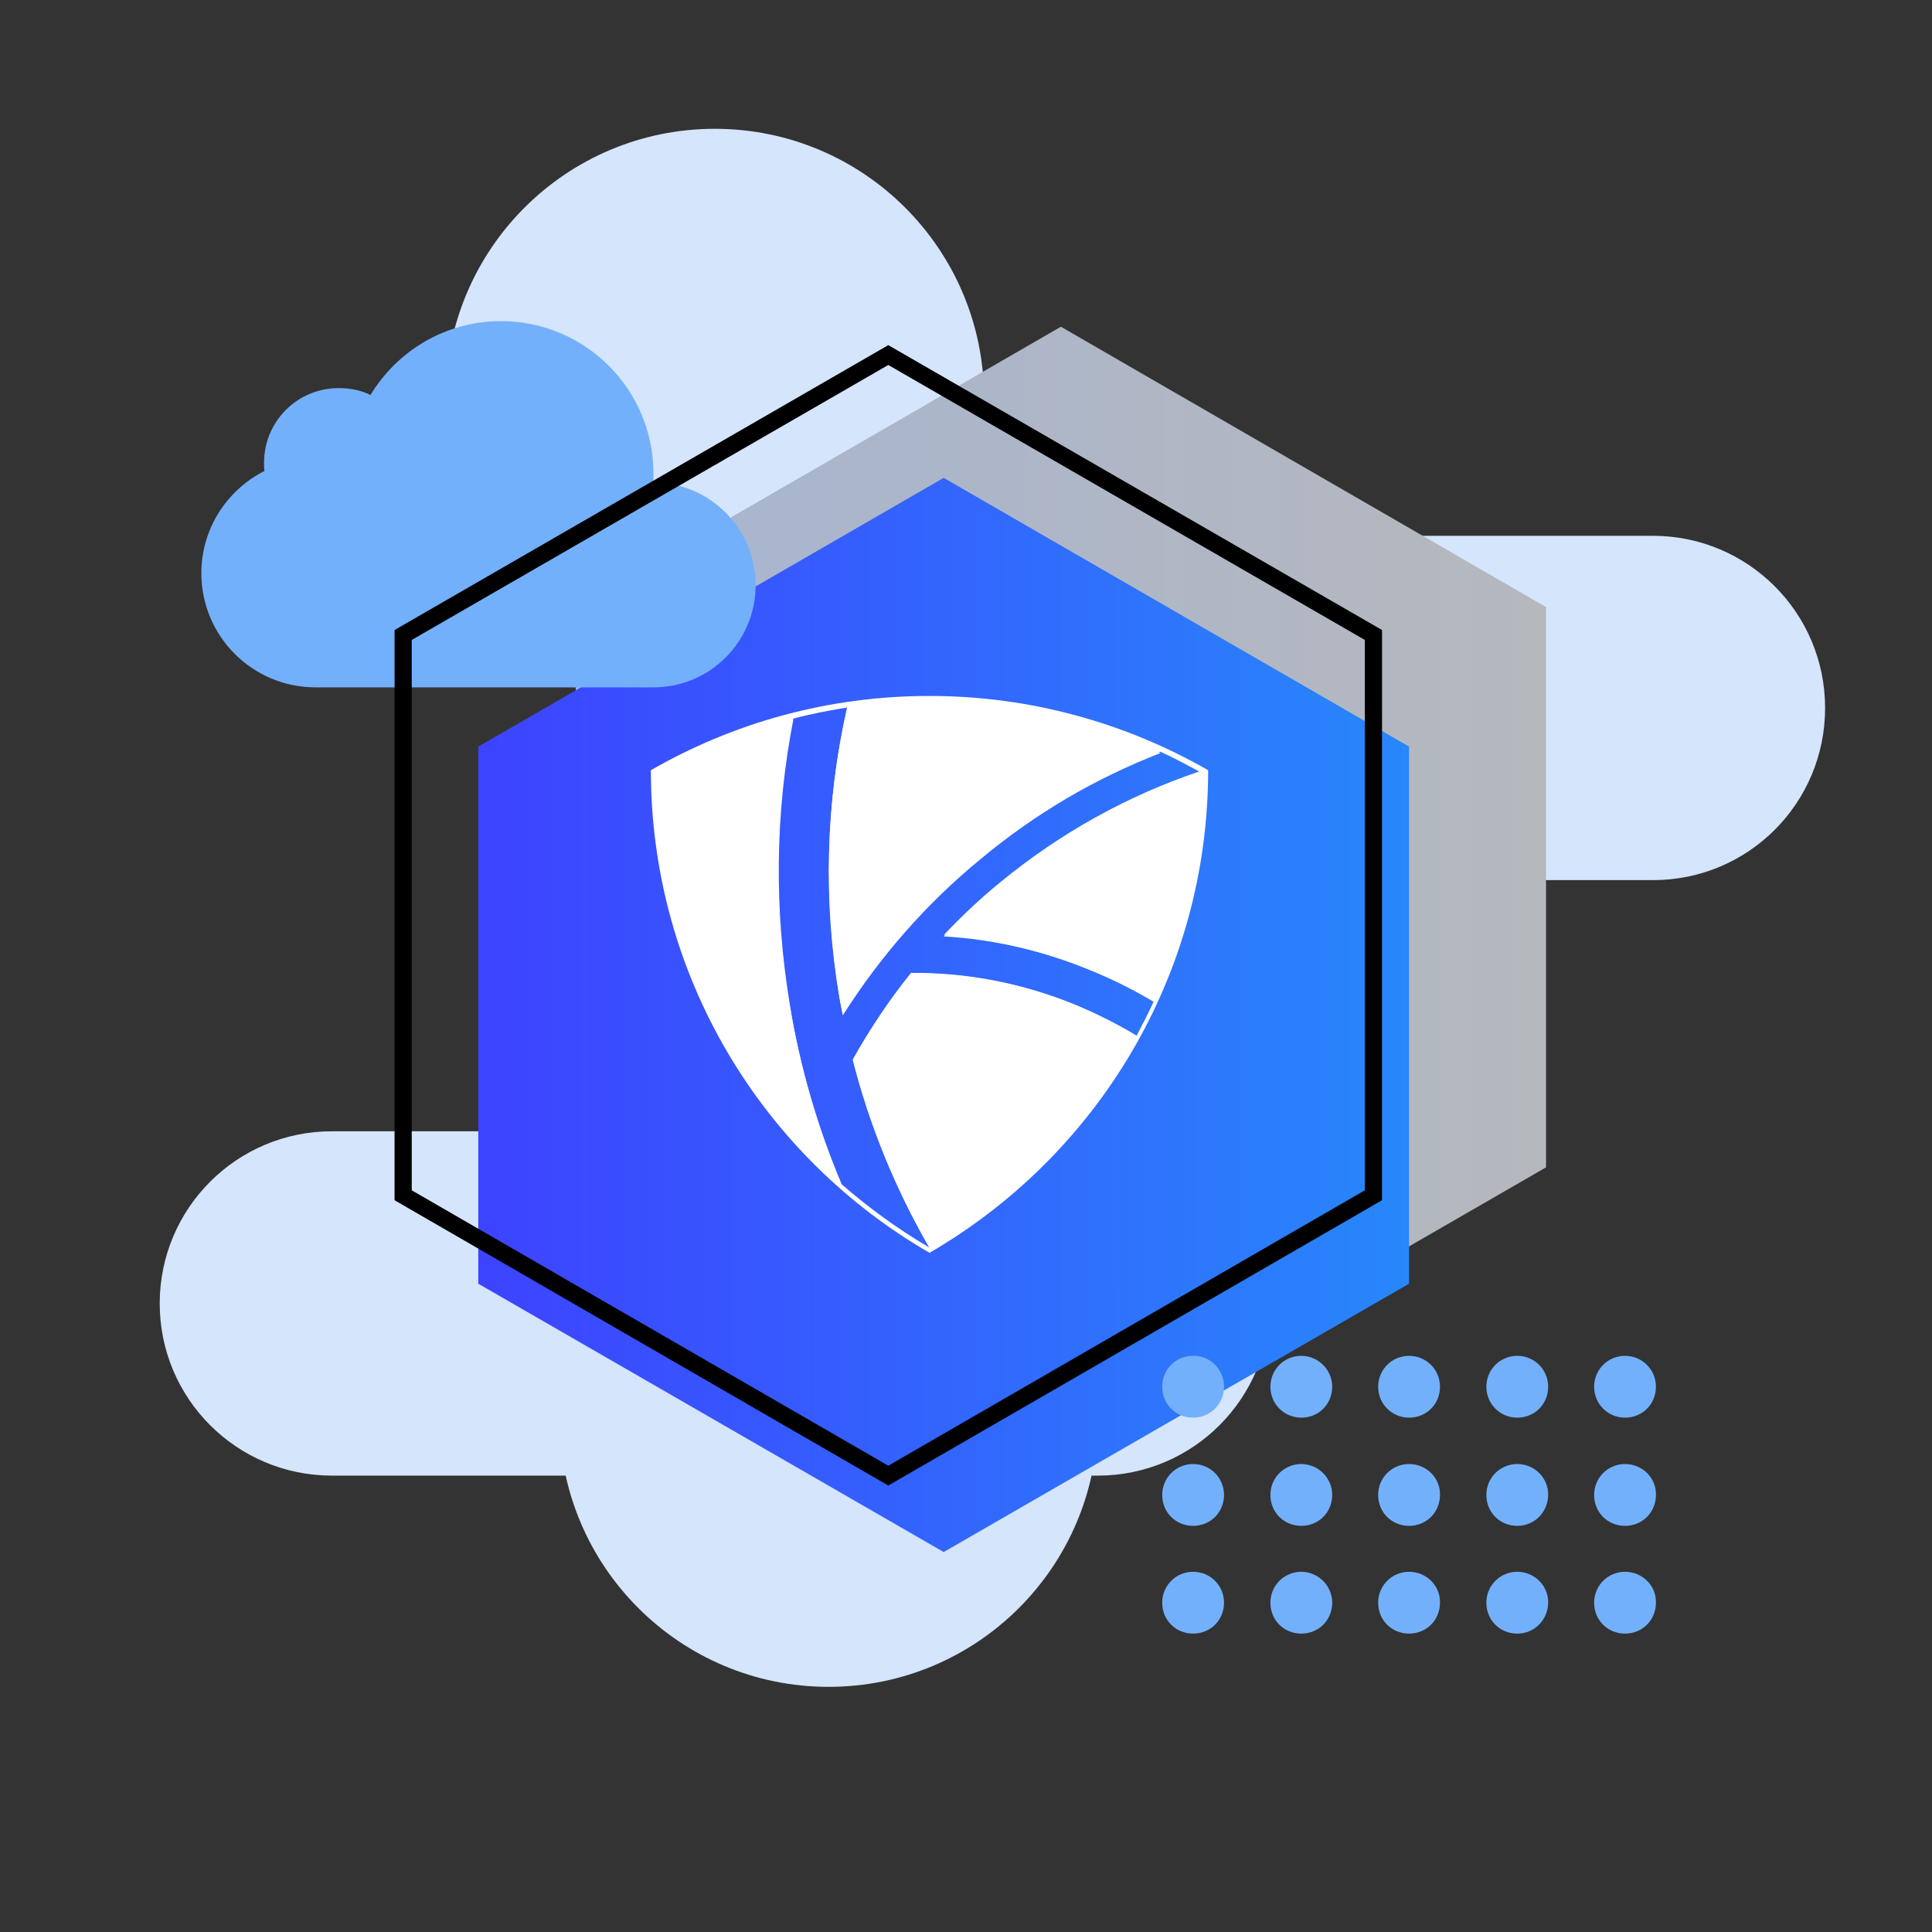
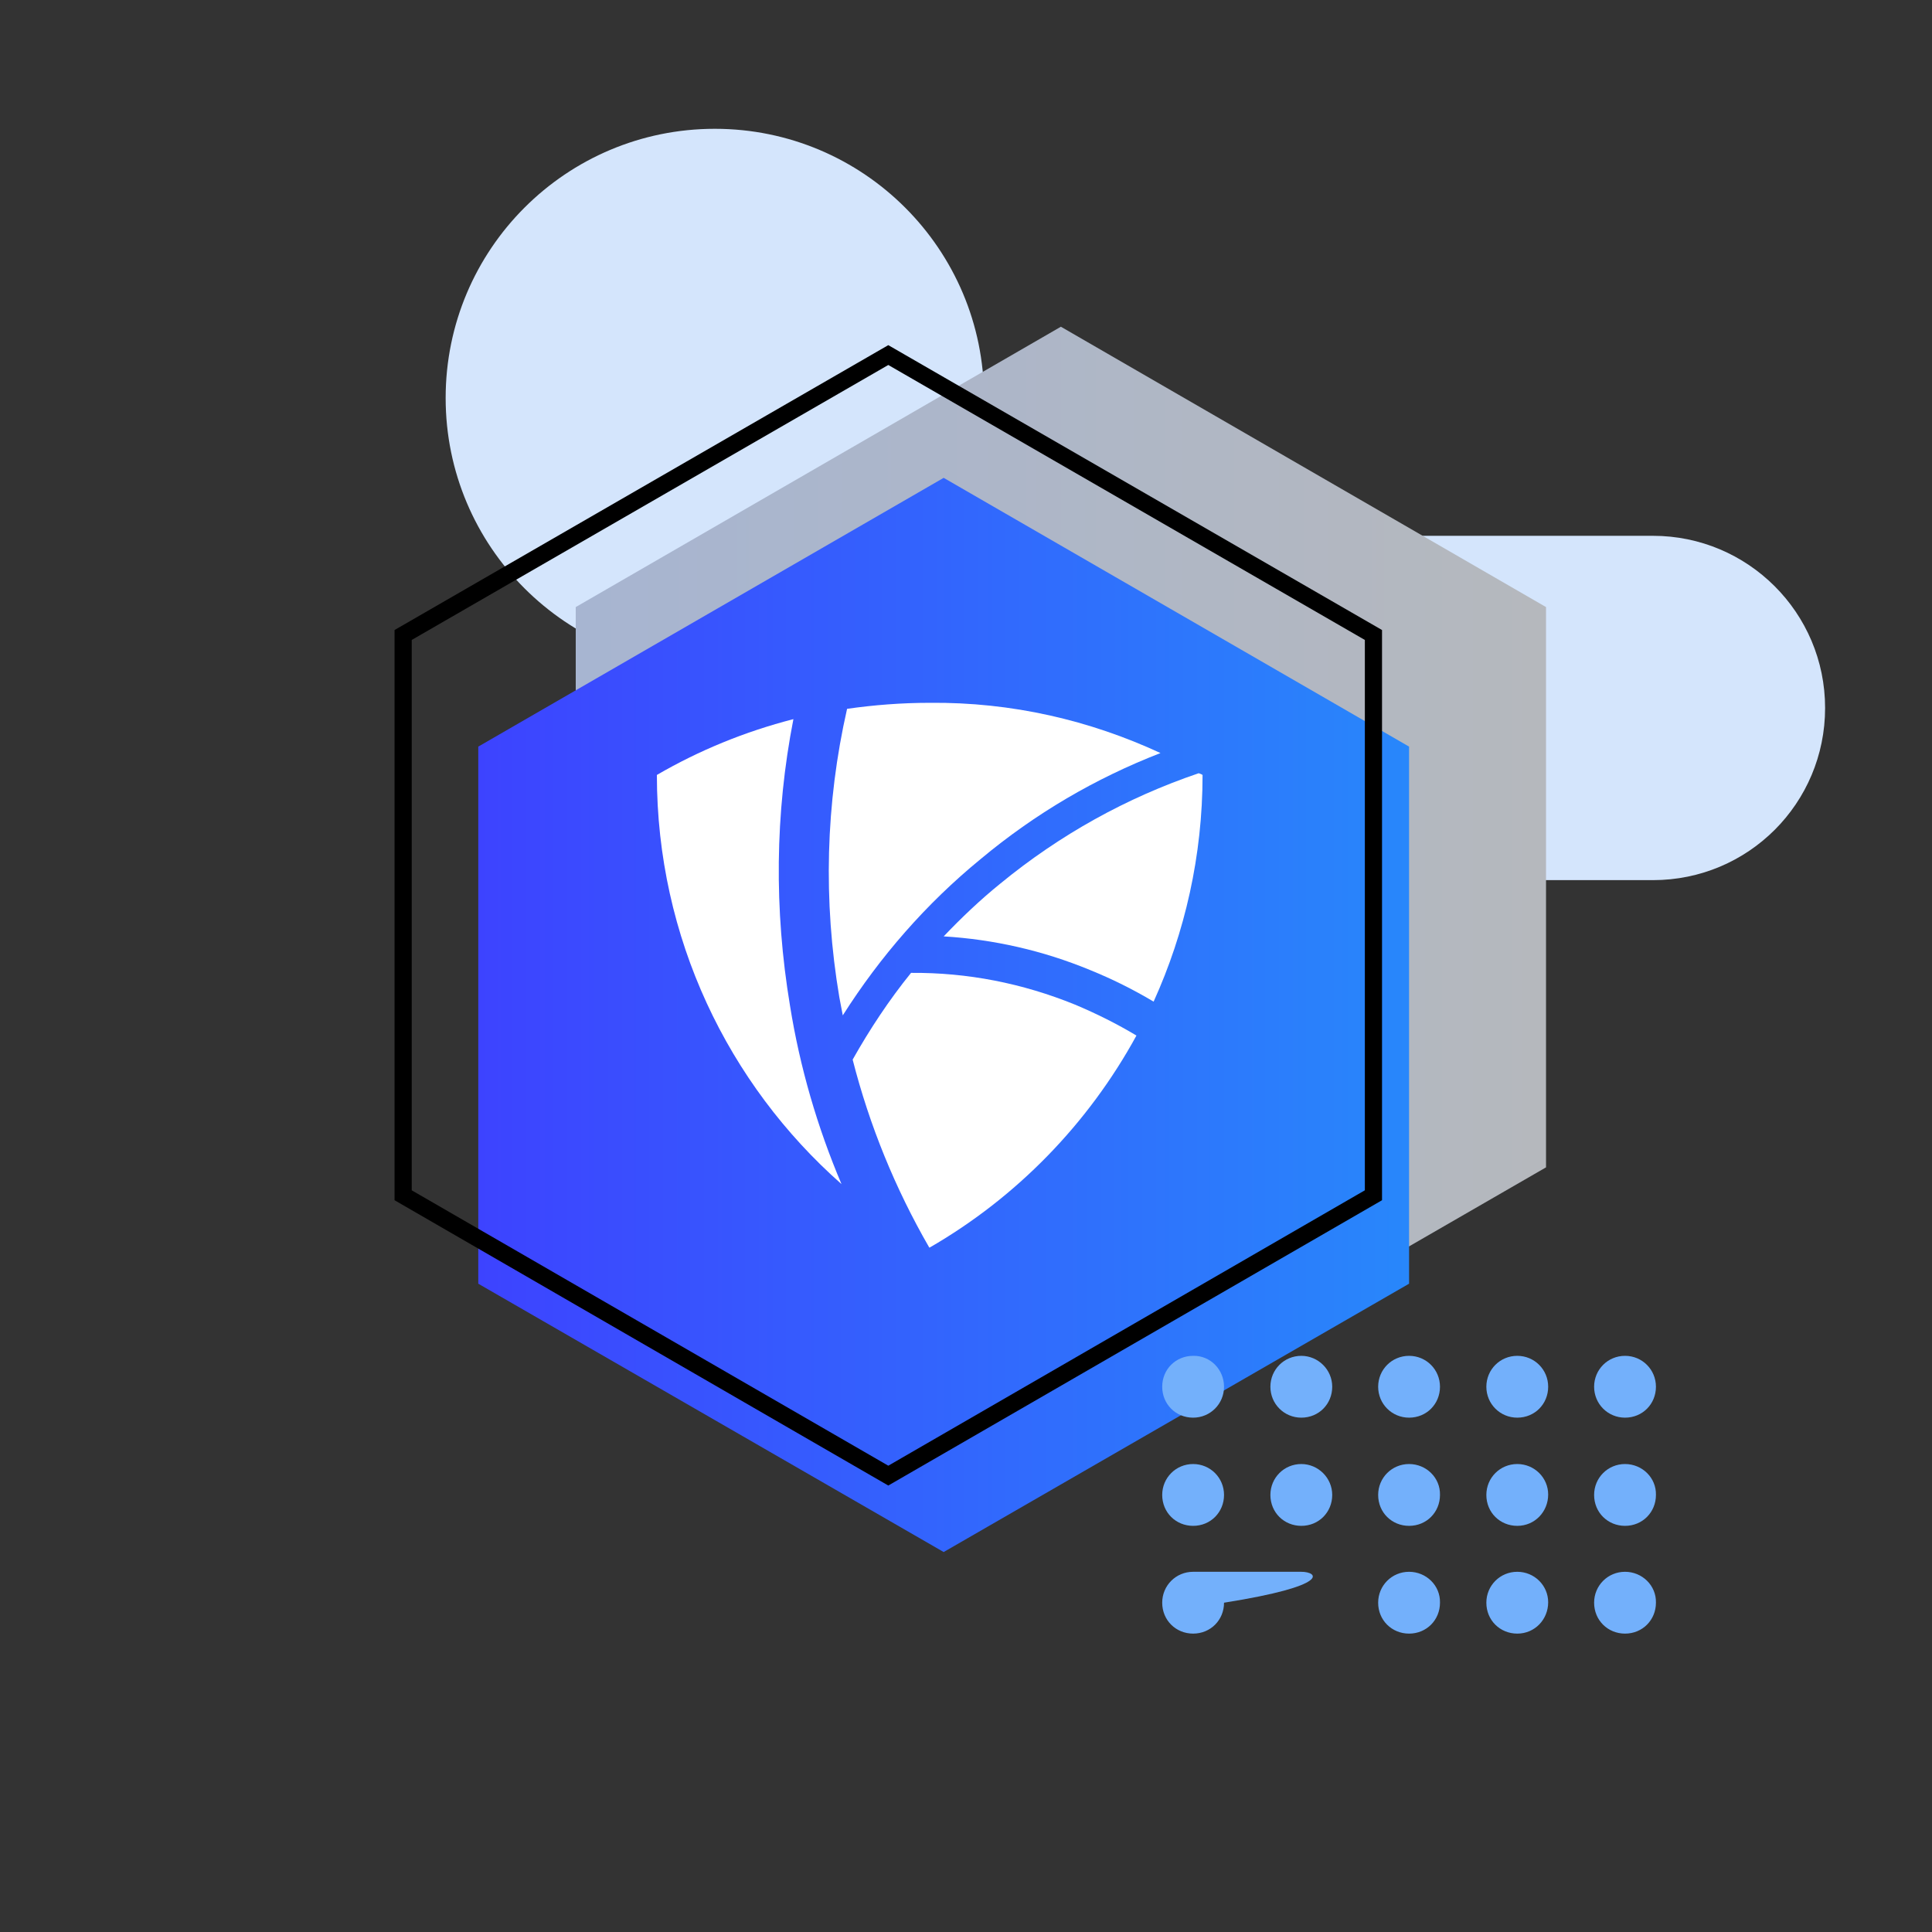
<svg xmlns="http://www.w3.org/2000/svg" version="1.1" id="图层_1" x="0px" y="0px" viewBox="0 0 450 450" style="enable-background:new 0 0 450 450;" xml:space="preserve">
  <rect x="0" y="0" width="450" height="450" fill="#333333" stroke="none" />
  <style type="text/css">
	.st0{fill:#D4E5FC;}
	.st1{fill:url(#SVGID_1_);}
	.st2{fill:url(#SVGID_00000086678723814047575230000008475309985499958402_);}
	.st3{fill:#FFFFFF;}
	.st4{fill:#73B0FB;}
	.st5{fill:none;stroke:#000000;stroke-width:4;stroke-miterlimit:10;}
</style>
-   <path class="st0" d="M255.7,343.7H77.3c-22.1,0-40.1-17.9-40.1-40.1v0c0-22.1,17.9-40.1,40.1-40.1h178.4c22.1,0,40.1,17.9,40.1,40.1  v0C295.8,325.7,277.9,343.7,255.7,343.7z" />
  <path class="st0" d="M385,205H206.6c-22.1,0-40.1-17.9-40.1-40.1v0c0-22.1,17.9-40.1,40.1-40.1H385c22.1,0,40.1,17.9,40.1,40.1v0  C425.1,187.1,407.2,205,385,205z" />
  <circle class="st0" cx="166.5" cy="92.7" r="62.7" />
-   <circle class="st0" cx="193" cy="330.2" r="62.7" />
  <linearGradient id="SVGID_1_" gradientUnits="userSpaceOnUse" x1="134.078" y1="245.362" x2="360.099" y2="245.362" gradientTransform="matrix(1 0 0 -1 0 452)">
    <stop offset="0" style="stop-color:#A7B5D1" />
    <stop offset="1" style="stop-color:#B5B8BD" />
  </linearGradient>
  <polygon class="st1" points="360.1,271.9 360.1,141.4 247.1,76.1 134.1,141.4 134.1,271.9 247.1,337.1 " />
  <linearGradient id="SVGID_00000150071311598141568700000010403879064294880666_" gradientUnits="userSpaceOnUse" x1="111.405" y1="215.617" x2="328.186" y2="215.617" gradientTransform="matrix(1 0 0 -1 0 452)">
    <stop offset="0" style="stop-color:#3D43FF" />
    <stop offset="1" style="stop-color:#2887FB" />
  </linearGradient>
  <polygon style="fill:url(#SVGID_00000150071311598141568700000010403879064294880666_);" points="328.2,299 328.2,173.9   219.8,111.3 111.4,173.9 111.4,299 219.8,361.5 " />
  <g>
-     <path class="st3" d="M216.5,162.1c-23.7,0-45.8,6.3-64.9,17.3l0,0c0,48,26.1,90,64.9,112.4c38.8-22.5,64.9-64.4,64.9-112.4l0,0   C262.4,168.5,240.2,162.1,216.5,162.1z M253.8,225.9c5.2,2.1,10.2,4.6,14.9,7.4c-1.2,2.7-2.6,5.3-4,8c-4.5-2.8-9.2-5.1-14.2-7.2   c-12.2-5-25.1-7.5-38.2-7.4c-5.1,6.3-9.7,13.1-13.6,20.2c3.9,15.4,9.9,30,17.8,43.7c-7.3-4.3-14.1-9.2-20.5-14.8   c-5.6-13.3-9.6-27.2-12.1-41.7c-3.8-22.3-3.5-44.7,0.8-66.7c4.1-1.1,8.3-1.9,12.6-2.6c-5,22.1-5.5,44.7-1.8,67.2   c0.2,1.4,0.5,2.8,0.8,4.2c8.6-13.7,19.3-25.9,32.1-36.4c12.7-10.5,26.8-18.8,41.9-24.7c3.1,1.4,6,3,9,4.6   c-16.8,5.7-32.3,14.3-46.2,25.7c-4.7,3.8-9.1,8-13.2,12.3C231.5,218.8,242.8,221.4,253.8,225.9z" />
    <path class="st3" d="M270.3,175.4c-15.2,5.9-29.2,14.1-41.9,24.7c-12.7,10.4-23.4,22.7-32.1,36.4c-0.3-1.4-0.5-2.8-0.8-4.2   c-3.8-22.5-3.2-45.2,1.8-67.2c6.3-0.9,12.7-1.4,19.2-1.4C235.7,163.5,253.9,167.8,270.3,175.4z" />
    <path class="st3" d="M280.1,180.5L280.1,180.5c0,18.8-4.1,36.7-11.4,52.8c-4.7-2.8-9.7-5.3-14.9-7.4c-10.9-4.5-22.4-7.1-34-7.8   c4.1-4.3,8.5-8.5,13.2-12.3c13.9-11.4,29.4-20,46.2-25.7C279.5,180.2,279.8,180.3,280.1,180.5z" />
    <path class="st3" d="M264.7,241.2c-11.2,20.5-27.9,37.7-48.2,49.4l-0.1-0.1c-7.9-13.7-13.9-28.4-17.8-43.7   c4-7.1,8.5-13.9,13.6-20.2c13.1-0.1,25.9,2.4,38.2,7.4C255.4,236.1,260.2,238.5,264.7,241.2z" />
    <path class="st3" d="M196,275.8c-26.4-23.3-43-57.4-43-95.3l0,0c9.8-5.7,20.5-10.1,31.8-13c-4.3,22-4.5,44.4-0.8,66.7   C186.3,248.6,190.4,262.6,196,275.8z" />
  </g>
-   <path class="st4" d="M285.1,323c0,4-3.2,7.2-7.2,7.2c-4.1,0-7.2-3.2-7.2-7.2c0-4.1,3.2-7.2,7.2-7.2C281.9,315.7,285.1,319,285.1,323  z M303.1,315.8c-4,0-7.2,3.2-7.2,7.2s3.2,7.2,7.2,7.2c4.1,0,7.2-3.2,7.2-7.2S307,315.8,303.1,315.8z M328.2,315.8  c-4,0-7.2,3.2-7.2,7.2s3.2,7.2,7.2,7.2c4.1,0,7.2-3.2,7.2-7.2S332.2,315.8,328.2,315.8z M353.4,315.8c-4,0-7.2,3.2-7.2,7.2  s3.2,7.2,7.2,7.2c4.1,0,7.2-3.2,7.2-7.2S357.4,315.8,353.4,315.8z M378.5,315.8c-4,0-7.2,3.2-7.2,7.2s3.2,7.2,7.2,7.2  c4.1,0,7.2-3.2,7.2-7.2S382.5,315.8,378.5,315.8z M277.9,341c-4,0-7.2,3.2-7.2,7.2c0,4.1,3.2,7.2,7.2,7.2c4.1,0,7.2-3.2,7.2-7.2  C285.1,344.2,281.9,341,277.9,341z M303.1,341c-4,0-7.2,3.2-7.2,7.2c0,4.1,3.2,7.2,7.2,7.2c4.1,0,7.2-3.2,7.2-7.2  C310.3,344.2,307,341,303.1,341z M328.2,341c-4,0-7.2,3.2-7.2,7.2c0,4.1,3.2,7.2,7.2,7.2c4.1,0,7.2-3.2,7.2-7.2  C335.5,344.2,332.2,341,328.2,341z M353.4,341c-4,0-7.2,3.2-7.2,7.2c0,4.1,3.2,7.2,7.2,7.2c4.1,0,7.2-3.3,7.2-7.3  C360.6,344.2,357.4,341,353.4,341z M378.5,341c-4,0-7.2,3.2-7.2,7.2c0,4.1,3.2,7.2,7.2,7.2c4.1,0,7.2-3.2,7.2-7.2  C385.8,344.2,382.5,341,378.5,341z M277.9,366.1c-4,0-7.2,3.2-7.2,7.2c0,4.1,3.2,7.2,7.2,7.2c4.1,0,7.2-3.2,7.2-7.2  C285.1,369.3,281.9,366.1,277.9,366.1z M303.1,366.1c-4,0-7.2,3.2-7.2,7.2c0,4.1,3.2,7.2,7.2,7.2c4.1,0,7.2-3.2,7.2-7.2  C310.3,369.3,307,366.1,303.1,366.1z M328.2,366.1c-4,0-7.2,3.2-7.2,7.2c0,4.1,3.2,7.2,7.2,7.2c4.1,0,7.2-3.2,7.2-7.2  C335.5,369.3,332.2,366.1,328.2,366.1z M353.4,366.1c-4,0-7.2,3.2-7.2,7.2c0,4.1,3.2,7.2,7.2,7.2c4.1,0,7.2-3.3,7.2-7.3  C360.6,369.3,357.4,366.1,353.4,366.1z M378.5,366.1c-4,0-7.2,3.2-7.2,7.2c0,4.1,3.2,7.2,7.2,7.2c4.1,0,7.2-3.2,7.2-7.2  C385.8,369.3,382.5,366.1,378.5,366.1z" />
-   <path class="st4" d="M152.2,112.4L152.2,112.4c0-0.7,0-1.4,0-2.1c0-19.6-15.9-35.5-35.5-35.5c-12.9,0-24.2,6.9-30.4,17.2  c-2.2-1.1-4.7-1.6-7.4-1.6c-9.7,0-17.4,7.8-17.4,17.4c0,0.6,0,1.3,0.1,1.9c-8.7,4.4-14.7,13.4-14.7,23.8c0,14.7,11.9,26.6,26.6,26.6  h78.7c13.2,0,23.8-10.7,23.8-23.8S165.4,112.4,152.2,112.4z" />
+   <path class="st4" d="M285.1,323c0,4-3.2,7.2-7.2,7.2c-4.1,0-7.2-3.2-7.2-7.2c0-4.1,3.2-7.2,7.2-7.2C281.9,315.7,285.1,319,285.1,323  z M303.1,315.8c-4,0-7.2,3.2-7.2,7.2s3.2,7.2,7.2,7.2c4.1,0,7.2-3.2,7.2-7.2S307,315.8,303.1,315.8z M328.2,315.8  c-4,0-7.2,3.2-7.2,7.2s3.2,7.2,7.2,7.2c4.1,0,7.2-3.2,7.2-7.2S332.2,315.8,328.2,315.8z M353.4,315.8c-4,0-7.2,3.2-7.2,7.2  s3.2,7.2,7.2,7.2c4.1,0,7.2-3.2,7.2-7.2S357.4,315.8,353.4,315.8z M378.5,315.8c-4,0-7.2,3.2-7.2,7.2s3.2,7.2,7.2,7.2  c4.1,0,7.2-3.2,7.2-7.2S382.5,315.8,378.5,315.8z M277.9,341c-4,0-7.2,3.2-7.2,7.2c0,4.1,3.2,7.2,7.2,7.2c4.1,0,7.2-3.2,7.2-7.2  C285.1,344.2,281.9,341,277.9,341z M303.1,341c-4,0-7.2,3.2-7.2,7.2c0,4.1,3.2,7.2,7.2,7.2c4.1,0,7.2-3.2,7.2-7.2  C310.3,344.2,307,341,303.1,341z M328.2,341c-4,0-7.2,3.2-7.2,7.2c0,4.1,3.2,7.2,7.2,7.2c4.1,0,7.2-3.2,7.2-7.2  C335.5,344.2,332.2,341,328.2,341z M353.4,341c-4,0-7.2,3.2-7.2,7.2c0,4.1,3.2,7.2,7.2,7.2c4.1,0,7.2-3.3,7.2-7.3  C360.6,344.2,357.4,341,353.4,341z M378.5,341c-4,0-7.2,3.2-7.2,7.2c0,4.1,3.2,7.2,7.2,7.2c4.1,0,7.2-3.2,7.2-7.2  C385.8,344.2,382.5,341,378.5,341z M277.9,366.1c-4,0-7.2,3.2-7.2,7.2c0,4.1,3.2,7.2,7.2,7.2c4.1,0,7.2-3.2,7.2-7.2  C285.1,369.3,281.9,366.1,277.9,366.1z c-4,0-7.2,3.2-7.2,7.2c0,4.1,3.2,7.2,7.2,7.2c4.1,0,7.2-3.2,7.2-7.2  C310.3,369.3,307,366.1,303.1,366.1z M328.2,366.1c-4,0-7.2,3.2-7.2,7.2c0,4.1,3.2,7.2,7.2,7.2c4.1,0,7.2-3.2,7.2-7.2  C335.5,369.3,332.2,366.1,328.2,366.1z M353.4,366.1c-4,0-7.2,3.2-7.2,7.2c0,4.1,3.2,7.2,7.2,7.2c4.1,0,7.2-3.3,7.2-7.3  C360.6,369.3,357.4,366.1,353.4,366.1z M378.5,366.1c-4,0-7.2,3.2-7.2,7.2c0,4.1,3.2,7.2,7.2,7.2c4.1,0,7.2-3.2,7.2-7.2  C385.8,369.3,382.5,366.1,378.5,366.1z" />
  <polygon class="st5" points="319.9,278.4 319.9,147.9 206.9,82.7 93.9,147.9 93.9,278.4 206.9,343.7 " />
</svg>